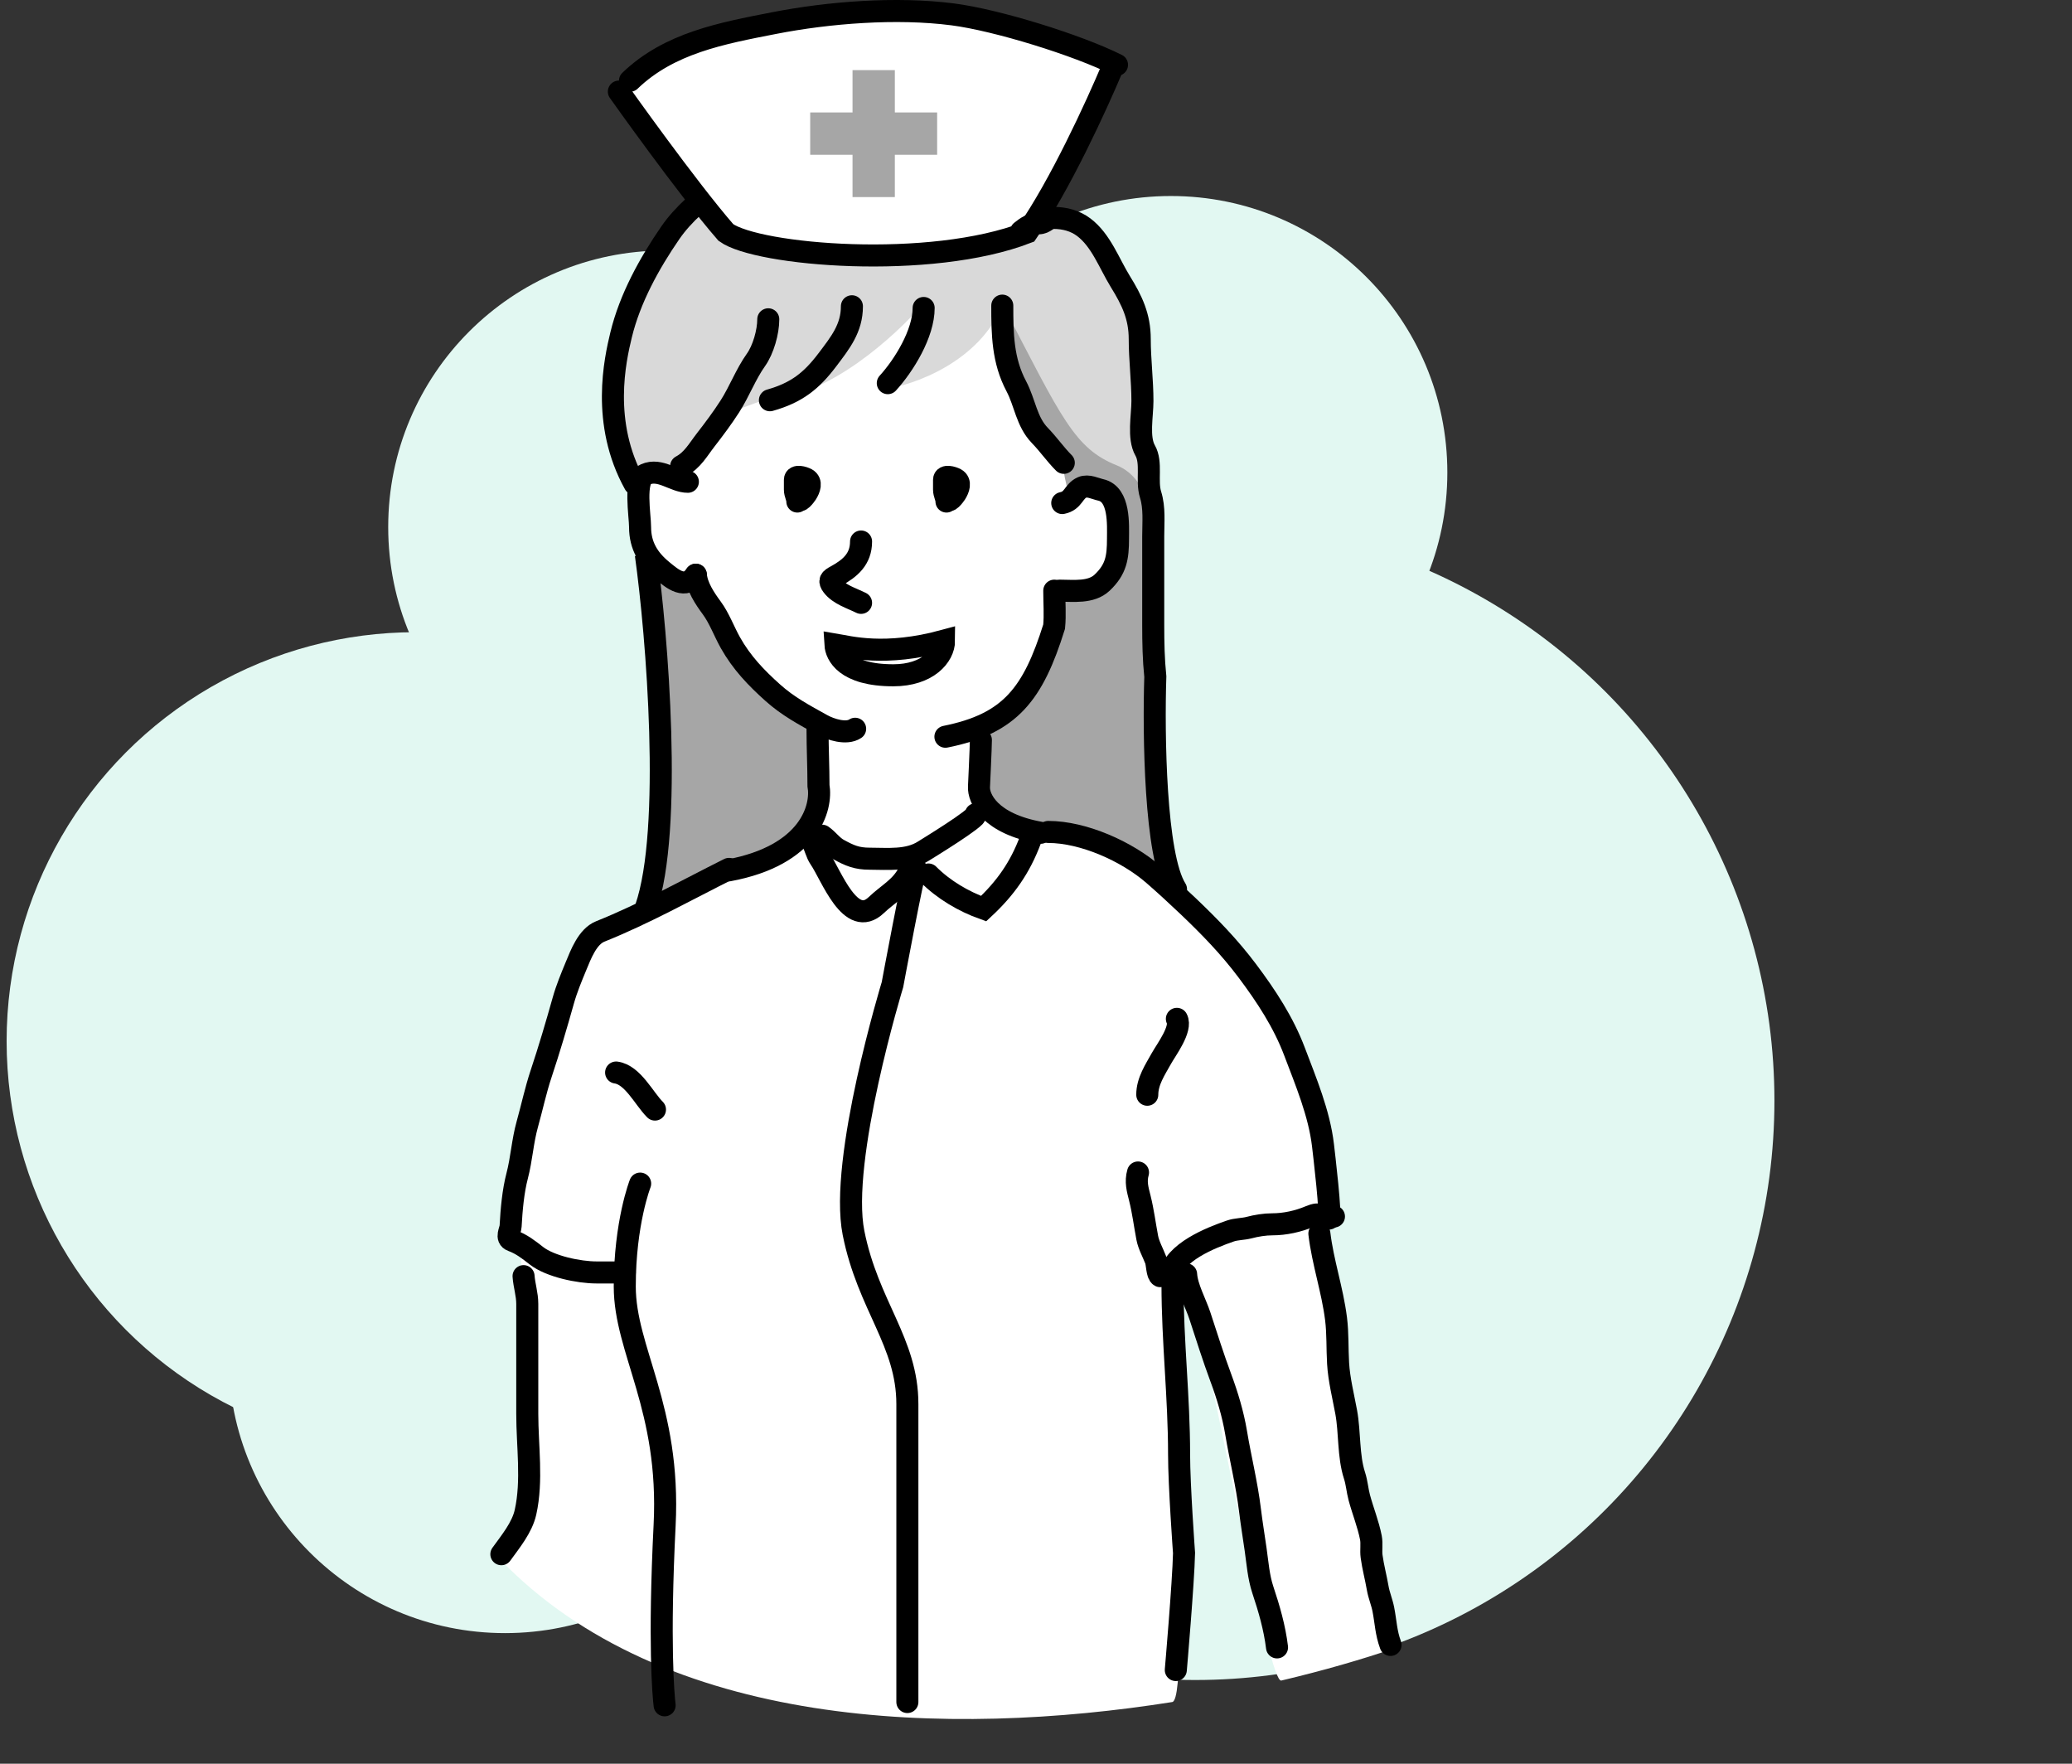
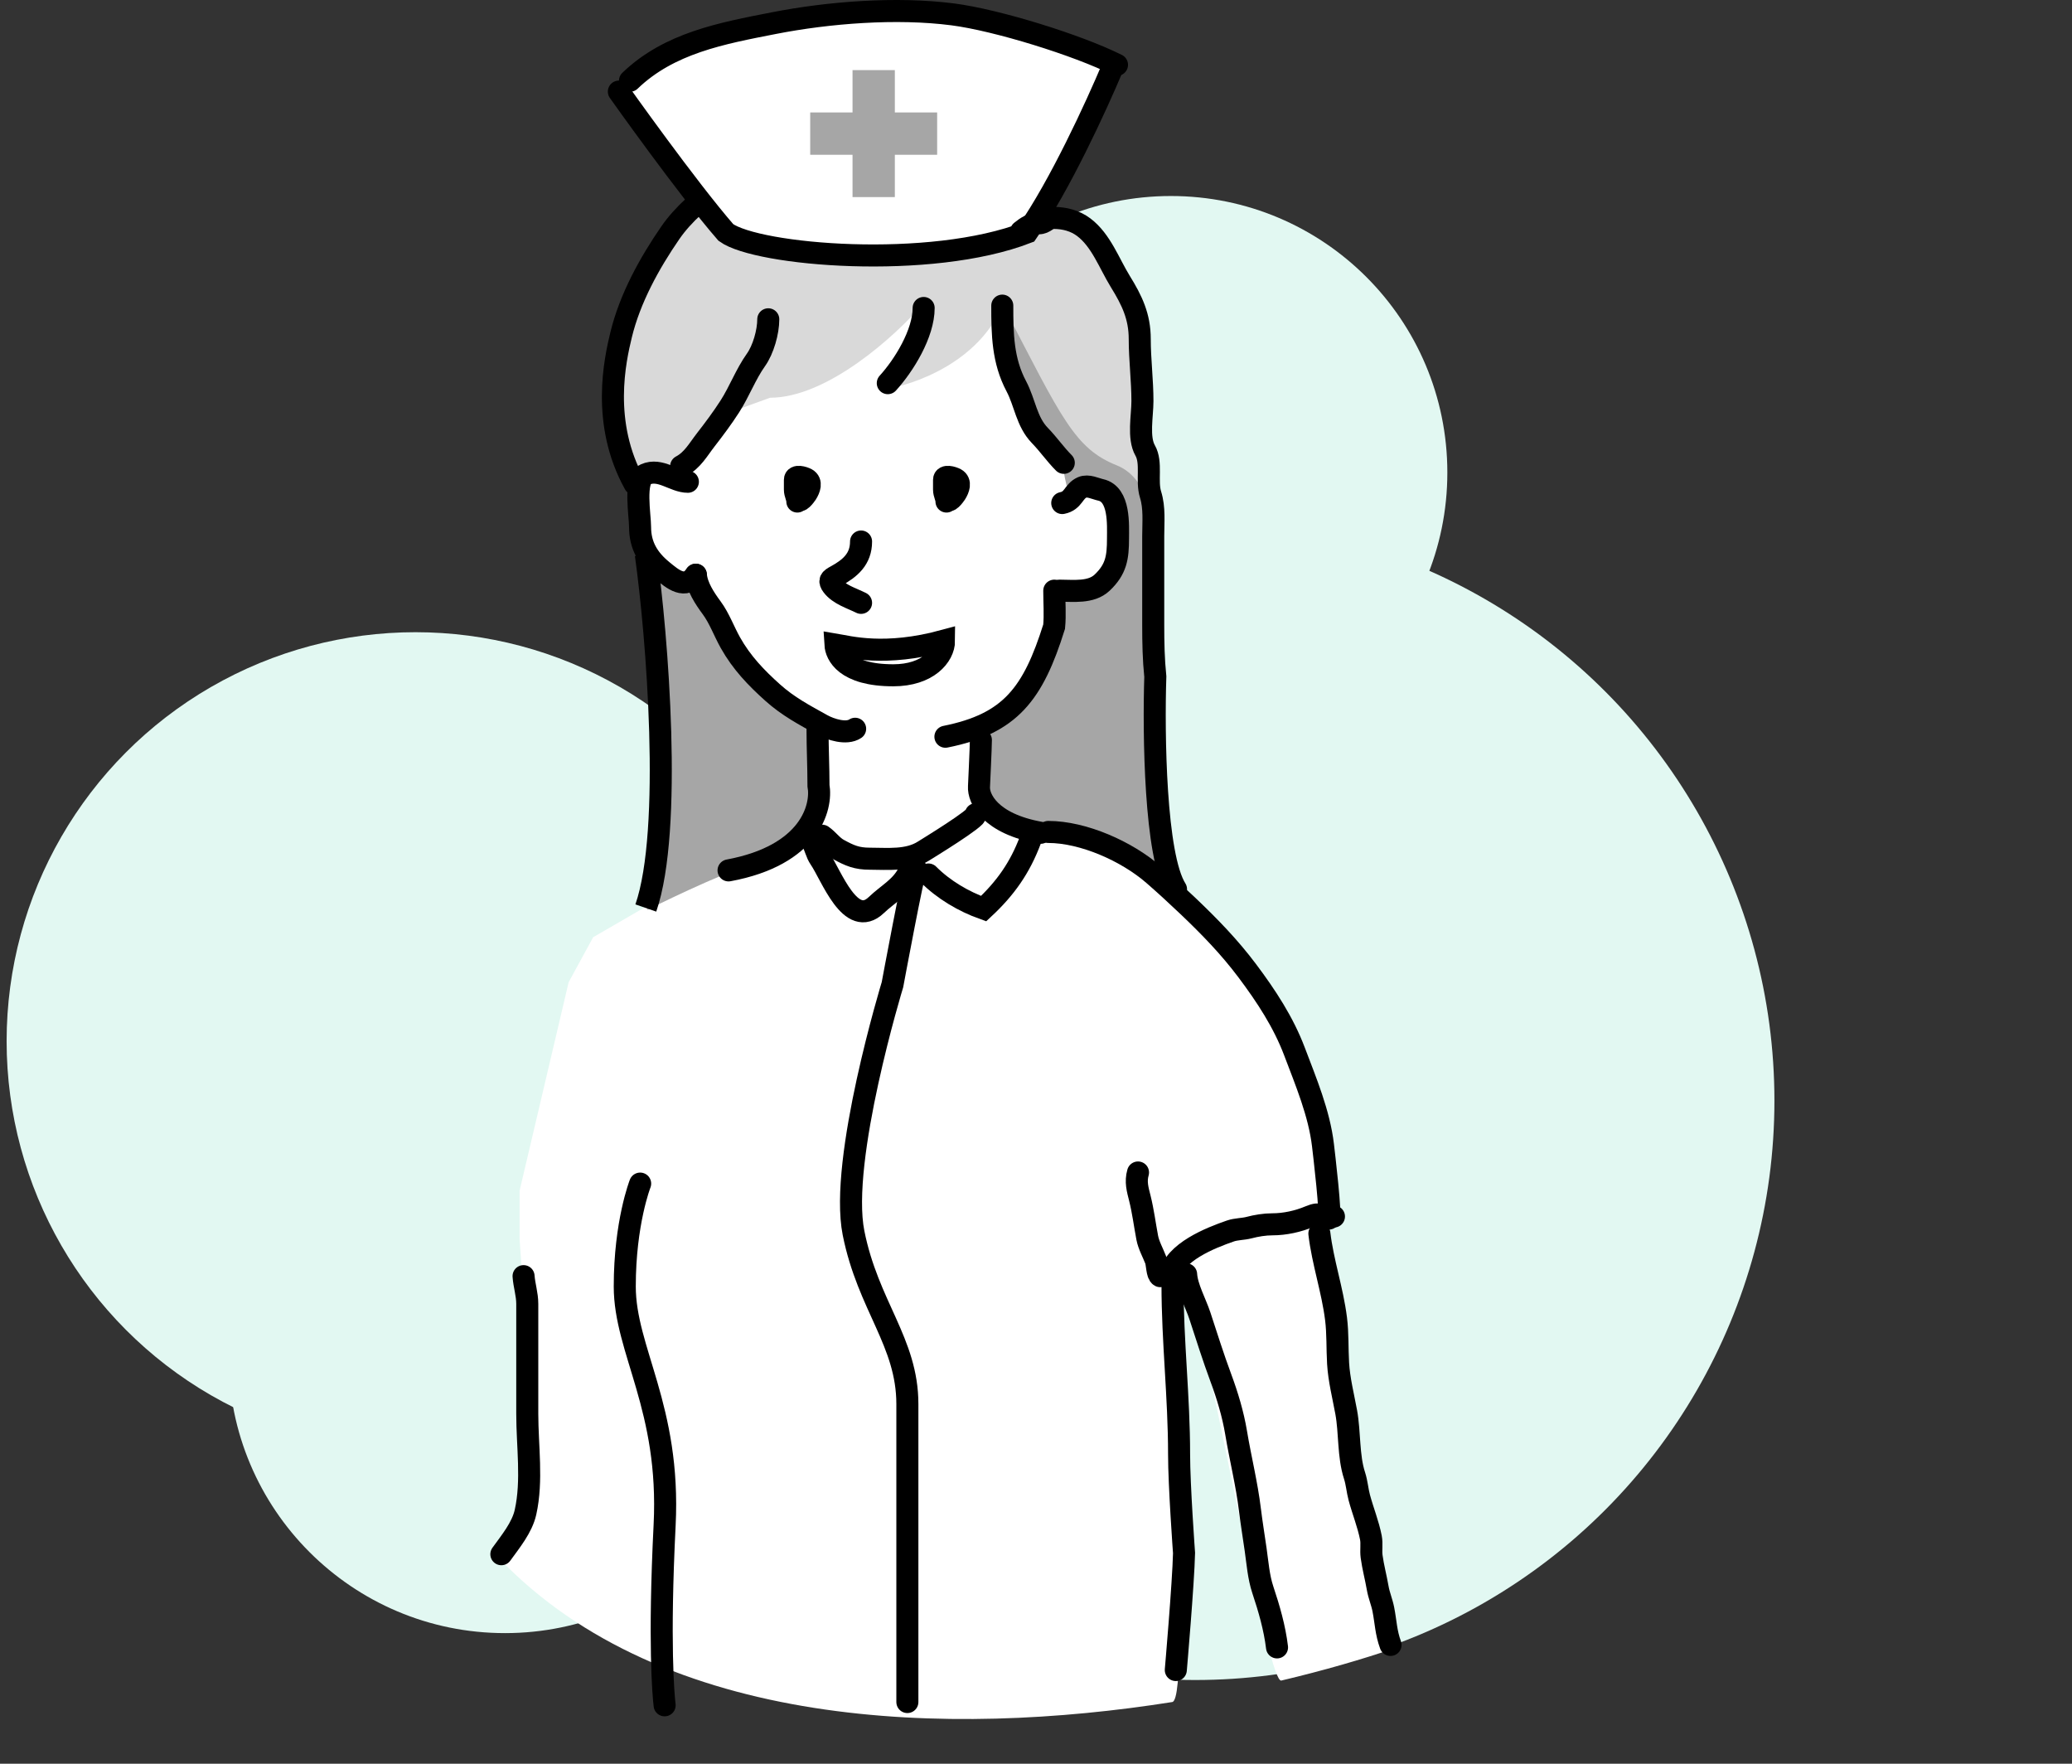
<svg xmlns="http://www.w3.org/2000/svg" width="188" height="160" viewBox="0 0 188 160" fill="none">
  <rect x="0" y="0" width="188" height="160" fill="#333333" stroke="none" />
-   <circle cx="60.308" cy="47.813" r="25.085" fill="#E2F8F2" />
  <circle cx="106.238" cy="42.867" r="25.085" fill="#E2F8F2" />
  <circle cx="45.822" cy="123.067" r="25.085" fill="#E2F8F2" />
  <circle cx="108.446" cy="99.852" r="52.554" fill="#E2F8F2" />
  <circle cx="37.697" cy="94.449" r="37.097" fill="#E2F8F2" />
  <path d="M100.869 5.401C78.216 -3.429 61.675 3.642 56.235 8.281C57.515 10.041 61.227 15 65.834 20.759C75.049 24.983 88.551 22.519 94.15 20.759C94.95 19 97.414 13.464 100.869 5.401Z" fill="white" />
  <path d="M45.292 141.381C46.281 140.392 48.259 137.302 48.259 132.853C48.259 128.404 47.517 117.404 47.146 112.46V108.011L51.596 89.102L53.82 85.023L58.939 82.057L59.963 75.754V69.749L58.939 55.419C58.939 50.643 57.899 47.231 57.899 43.867C58.789 42.681 55.898 40.185 55.528 38.702L56.21 30.514L63.09 17.89L66.314 21.719C68.714 22.199 81.192 25.559 93.864 20.137C98.684 19.025 99.08 20.353 100.563 23.69C101.749 26.36 103.51 31.918 103.633 34.267L104.657 42.114V47.914C104.904 50.509 104.657 57.467 104.657 57.467C104.286 63.77 104.657 69.067 104.657 69.067C104.657 71.143 104.998 73.566 104.998 74.184L105.681 77.937L107.583 82.057L118.335 95.034L120.189 108.011V112.46L126.492 149.538C123.604 150.527 120.134 151.537 116.257 152.455C115.129 152.722 110.975 129.12 108.533 119.407L108.533 119.407L107.045 115.313C105.283 115.666 108.236 154.108 106.363 154.404C86.132 157.606 60.219 156.947 45.292 141.381Z" fill="white" />
  <path d="M95.59 56.815C94.668 62.651 90.855 65.134 89.063 65.646C88.935 66.158 88.679 67.642 88.679 69.485C88.371 73.171 91.878 75.117 93.67 75.629L99.429 76.78C100.069 76.908 102.424 77.932 106.724 81.004C104.881 78.547 104.42 63.086 104.42 55.663V43.377L103.653 38.386L102.885 28.019C101.605 25.587 98.661 20.571 97.126 19.956C95.59 19.342 93.67 20.212 92.902 20.724C93.03 19.7 90.982 23.639 78.792 23.159C66.602 22.679 65.642 20.724 63.914 18.36C63.434 18.36 59.115 23.028 56.427 31.091C54.277 37.541 56.555 42.225 57.963 43.761L59.115 42.609L61.419 43.377L65.642 37.618L69.865 36.082C75.087 36.082 81.256 30.451 83.687 27.635C83.995 30.093 81.512 33.778 80.232 35.314C82.92 34.93 88.832 32.857 90.982 27.635C90.061 34.086 94.182 39.538 96.358 41.457L97.126 45.297C97.254 45.041 97.74 44.452 98.661 44.145C101.733 43.531 101.989 47.984 101.733 50.288L99.429 53.36H96.358C96.102 53.488 95.59 54.358 95.59 56.815Z" fill="#D9D9D9" />
  <path d="M93.286 62.958C92.672 64.494 89.959 65.902 88.679 66.414C88.295 72.173 89.447 72.941 90.215 73.709C90.983 74.477 93.67 75.244 98.278 76.012C101.964 76.627 105.189 79.34 106.341 80.62L104.805 71.021V50.288C104.933 48.112 104.421 43.454 101.349 42.225C97.51 40.689 96.358 38.002 90.983 27.635C90.061 33.471 94.182 39.281 96.358 41.457C96.486 42.865 96.895 45.527 97.51 44.913C98.278 44.145 99.813 44.529 100.581 44.913C101.349 45.297 101.349 45.297 101.349 49.52C101.349 52.899 99.302 53.487 98.278 53.359H95.59V57.199L93.286 62.958Z" fill="#A6A6A6" />
  <path d="M58.731 50.288C61.188 61.653 59.754 76.524 58.731 82.54C61.29 81.26 66.87 78.623 68.713 78.316C71.017 77.932 72.937 75.629 73.704 74.477C74.472 73.325 74.088 69.485 74.088 65.646C66.409 61.806 64.49 54.895 63.338 52.592C61.418 53.359 61.034 52.592 58.731 50.288Z" fill="#A6A6A6" />
  <path d="M62.413 43.706C61.159 43.706 59.915 42.434 58.558 43.037C57.505 43.505 58.076 46.763 58.076 47.815C58.076 49.51 58.827 50.727 60.111 51.777C61.011 52.513 62.193 53.551 63.135 52.138" stroke="black" stroke-width="2" stroke-linecap="round" />
  <path d="M63.135 52.138C63.235 53.233 63.946 54.289 64.581 55.15C65.267 56.081 65.691 57.266 66.267 58.295C67.291 60.123 68.626 61.507 70.122 62.845C71.509 64.087 72.964 64.853 74.578 65.75C75.361 66.184 76.8 66.638 77.59 66.111" stroke="black" stroke-width="2" stroke-linecap="round" />
  <path d="M85.781 66.834C91.693 65.654 93.74 62.925 95.645 56.849C95.747 55.779 95.658 54.66 95.658 53.584" stroke="black" stroke-width="2" stroke-linecap="round" />
  <path d="M96.14 53.584C97.389 53.584 98.996 53.804 99.995 52.861C101.274 51.652 101.44 50.584 101.44 48.859C101.44 47.636 101.621 44.831 99.874 44.443C99.375 44.332 98.715 43.981 98.188 44.215C97.371 44.578 97.427 45.425 96.381 45.634" stroke="black" stroke-width="2" stroke-linecap="round" />
  <path d="M85.878 45.498C85.878 45.113 85.657 44.82 85.657 44.416C85.657 44.12 85.657 43.825 85.657 43.53C85.657 43.07 86.436 43.299 86.709 43.45C87.217 43.732 86.977 44.361 86.715 44.773C86.629 44.908 85.989 45.799 85.989 45.166" stroke="black" stroke-width="2" stroke-linecap="round" />
  <path d="M72.346 45.498C72.346 45.113 72.125 44.82 72.125 44.416C72.125 44.12 72.125 43.825 72.125 43.53C72.125 43.07 72.905 43.299 73.177 43.45C73.685 43.732 73.445 44.361 73.183 44.773C73.097 44.908 72.457 45.799 72.457 45.166" stroke="black" stroke-width="2" stroke-linecap="round" />
  <path d="M78.127 49.124C78.127 50.725 77.129 51.562 75.851 52.26C75.338 52.539 75.184 52.679 75.525 53.133C76.126 53.935 77.29 54.271 78.127 54.69" stroke="black" stroke-width="2" stroke-linecap="round" />
  <path d="M85.657 58.123C80.282 59.59 77.022 58.677 75.801 58.473C75.854 59.37 76.681 61.26 81.055 61.26C84.187 61.26 85.657 59.498 85.657 58.123Z" stroke="black" stroke-width="2" stroke-linecap="round" />
  <path d="M89 67.131C89 67.708 88.828 71.354 88.828 71.354C88.759 72.411 89.782 74.73 94.422 75.549" stroke="black" stroke-width="2" stroke-linecap="round" />
  <path d="M74.178 66.183C74.178 67.864 74.264 69.574 74.264 71.267C74.615 73.263 73.473 77.596 66.104 78.96" stroke="black" stroke-width="2" stroke-linecap="round" />
  <path d="M95.11 75.472C98.302 75.472 102.242 77.232 104.665 79.339C105.701 80.24 106.776 81.228 107.781 82.184C109.749 84.058 111.546 85.902 113.173 88.071C114.892 90.363 116.45 92.735 117.455 95.394C118.482 98.113 119.697 100.984 120.039 103.893C120.114 104.528 120.835 110.563 120.552 110.563" stroke="black" stroke-width="2" stroke-linecap="round" />
  <path d="M103.256 106.365C103.015 107.206 103.219 107.891 103.424 108.707C103.724 109.908 103.863 111.068 104.095 112.289C104.223 112.961 104.614 113.658 104.86 114.295C104.994 114.641 104.981 115.624 105.271 115.769" stroke="black" stroke-width="2" stroke-linecap="round" />
  <path d="M106.111 115.769C106.527 113.583 109.859 112.288 111.634 111.673C112.173 111.487 112.786 111.51 113.332 111.366C113.991 111.191 114.758 111.067 115.44 111.067C116.576 111.067 117.785 110.803 118.836 110.358C119.859 109.924 119.934 110.358 121.034 110.358" stroke="black" stroke-width="2" stroke-linecap="round" />
-   <path d="M106.782 92.427C107.264 93.321 105.81 95.243 105.383 96.01C104.802 97.053 104.096 98.094 104.096 99.312" stroke="black" stroke-width="2" stroke-linecap="round" />
-   <path d="M55.902 97.297C57.418 97.508 58.426 99.653 59.428 100.656" stroke="black" stroke-width="2" stroke-linecap="round" />
-   <path d="M66.144 78.825C62.268 80.763 58.502 82.882 54.465 84.498C53.302 84.963 52.7 86.585 52.244 87.688C51.832 88.683 51.407 89.71 51.115 90.748C50.489 92.975 49.831 95.208 49.1 97.4C48.598 98.906 48.271 100.461 47.841 101.999C47.411 103.534 47.325 105.146 46.926 106.663C46.552 108.092 46.412 109.749 46.33 111.235C46.306 111.65 45.854 112.316 46.46 112.541C47.333 112.864 47.947 113.351 48.68 113.922C49.931 114.895 52.529 115.433 54.129 115.433C54.883 115.433 56.687 115.433 56.687 115.433" stroke="black" stroke-width="2" stroke-linecap="round" />
  <path d="M58.084 107.373C58.084 107.373 56.687 110.916 56.687 116.708C56.687 122.499 60.837 127.703 60.304 138.348C59.769 149.05 60.191 153.792 60.304 154.701" stroke="black" stroke-width="2" stroke-linecap="round" />
  <path d="M107.622 115.601C107.687 116.778 108.502 118.238 108.872 119.37C109.499 121.285 110.079 123.13 110.775 125.005C111.364 126.591 111.878 128.298 112.156 129.968C112.555 132.365 113.121 134.578 113.415 136.992C113.561 138.186 113.758 139.375 113.928 140.566C114.102 141.778 114.193 143.058 114.581 144.223C115.154 145.941 115.653 147.662 115.869 149.447" stroke="black" stroke-width="2" stroke-linecap="round" />
  <path d="M119.712 111.907C120.017 114.497 120.897 117.023 121.223 119.631C121.393 120.986 121.33 122.323 121.41 123.68C121.497 125.161 121.879 126.652 122.147 128.111C122.487 129.963 122.321 132.087 122.903 133.867C123.113 134.511 123.156 135.198 123.332 135.855C123.655 137.059 124.15 138.274 124.386 139.493C124.494 140.049 124.375 140.637 124.451 141.2C124.58 142.155 124.838 143.103 125.002 144.055C125.118 144.727 125.385 145.333 125.515 145.995C125.743 147.161 125.75 148.084 126.168 149.223" stroke="black" stroke-width="2" stroke-linecap="round" />
  <path d="M47.505 115.769C47.567 116.627 47.841 117.409 47.841 118.287C47.841 119.127 47.841 119.967 47.841 120.806C47.841 123.288 47.841 125.769 47.841 128.251C47.841 131.187 48.32 134.312 47.682 137.179C47.372 138.575 46.329 139.833 45.49 140.994" stroke="black" stroke-width="2" stroke-linecap="round" />
  <path d="M57.581 43.903C54.504 38.36 55.817 32.611 56.354 30.383C57.15 27.087 58.912 23.885 60.824 21.112C61.398 20.28 62.125 19.478 62.954 18.717" stroke="black" stroke-width="2" stroke-linecap="round" />
  <path d="M61.803 42.296C62.842 41.746 63.346 40.788 64.042 39.893C64.788 38.934 65.551 37.913 66.221 36.871C67.081 35.532 67.671 33.937 68.588 32.652C69.257 31.715 69.708 30.11 69.708 28.966" stroke="black" stroke-width="2" stroke-linecap="round" />
-   <path d="M69.857 36.309C72.283 35.624 73.624 34.551 75.058 32.658C76.255 31.077 77.297 29.777 77.297 27.784" stroke="black" stroke-width="2" stroke-linecap="round" />
  <path d="M80.552 34.759C82.017 33.154 83.806 30.264 83.806 27.939" stroke="black" stroke-width="2" stroke-linecap="round" />
  <path d="M90.941 27.726C90.941 30.31 90.973 32.704 92.216 35.045C93.003 36.529 93.138 38.259 94.351 39.506C95.119 40.294 95.757 41.221 96.521 41.986" stroke="black" stroke-width="2" stroke-linecap="round" />
  <path d="M92.648 20.991C93.106 20.617 93.652 20.257 94.239 20.257C94.849 20.257 95.011 19.768 95.584 19.768C96.604 19.768 97.547 20.024 98.33 20.611C99.905 21.792 100.646 23.912 101.646 25.531C102.706 27.247 103.413 28.705 103.413 30.764C103.413 32.617 103.657 34.506 103.657 36.39C103.657 37.704 103.243 39.709 103.902 40.862C104.539 41.976 104.004 43.623 104.391 44.858C104.774 46.076 104.636 47.376 104.636 48.65C104.636 51.341 104.636 54.032 104.636 56.723C104.636 58.29 104.665 59.824 104.826 61.385C104.656 66.561 104.794 77.664 106.704 80.666" stroke="black" stroke-width="2" stroke-linecap="round" />
  <path d="M106.386 116.521C106.386 121.728 106.983 126.736 106.983 131.934C106.983 134.749 107.432 140.887 107.432 140.887C107.371 143.595 106.685 151.5 106.685 151.5" stroke="black" stroke-width="2" stroke-linecap="round" />
  <path d="M58.598 50.302C59.622 57.58 61.055 75.276 58.598 82.372" stroke="black" stroke-width="2" />
  <path d="M83.112 78.832C82.943 78.747 80.977 89.326 80.977 89.326C80.977 89.326 76.119 105.225 77.444 111.85C78.769 118.474 82.329 121.753 82.329 127.376C82.329 131.992 82.329 136.607 82.329 141.223C82.329 145.617 82.329 150.01 82.329 154.404" stroke="black" stroke-width="2" stroke-linecap="round" />
  <path d="M74.599 75.814C75.127 76.18 75.507 76.751 76.069 77.059C77.102 77.628 77.745 77.899 78.92 77.899C80.531 77.899 82.384 78.112 83.82 77.189C84.066 77.031 88.816 74.138 88.538 73.86" stroke="black" stroke-width="2" stroke-linecap="round" />
  <path d="M73.687 76.335C73.994 76.853 74.055 77.394 74.397 77.891C75.44 79.409 77.177 84.338 79.52 82.096C80.553 81.108 81.764 80.503 82.415 79.201" stroke="black" stroke-width="2" stroke-linecap="round" />
  <path d="M84.239 79.332C85.624 80.717 87.417 81.774 89.247 82.429C91.231 80.588 92.548 78.713 93.488 76.205" stroke="black" stroke-width="2" stroke-linecap="round" />
  <path d="M56.152 8.31C56.152 8.31 62.345 17.05 65.862 21.09C68.714 23.159 84.398 24.504 93.19 21.09C96.162 16.816 99.429 9.721 100.967 6.069" stroke="black" stroke-width="2" stroke-linecap="round" />
  <path d="M57.16 7.326C60.72 3.897 65.496 3.022 70.209 2.1C75.193 1.125 81.332 0.644 86.453 1.305C90.45 1.821 97.755 4.084 101.349 5.881" stroke="black" stroke-width="2" stroke-linecap="round" />
  <rect x="73.513" y="10.201" width="11.518" height="3.839" fill="#A6A6A6" />
  <rect x="81.192" y="6.361" width="11.518" height="3.839" transform="rotate(90 81.192 6.361)" fill="#A6A6A6" />
</svg>